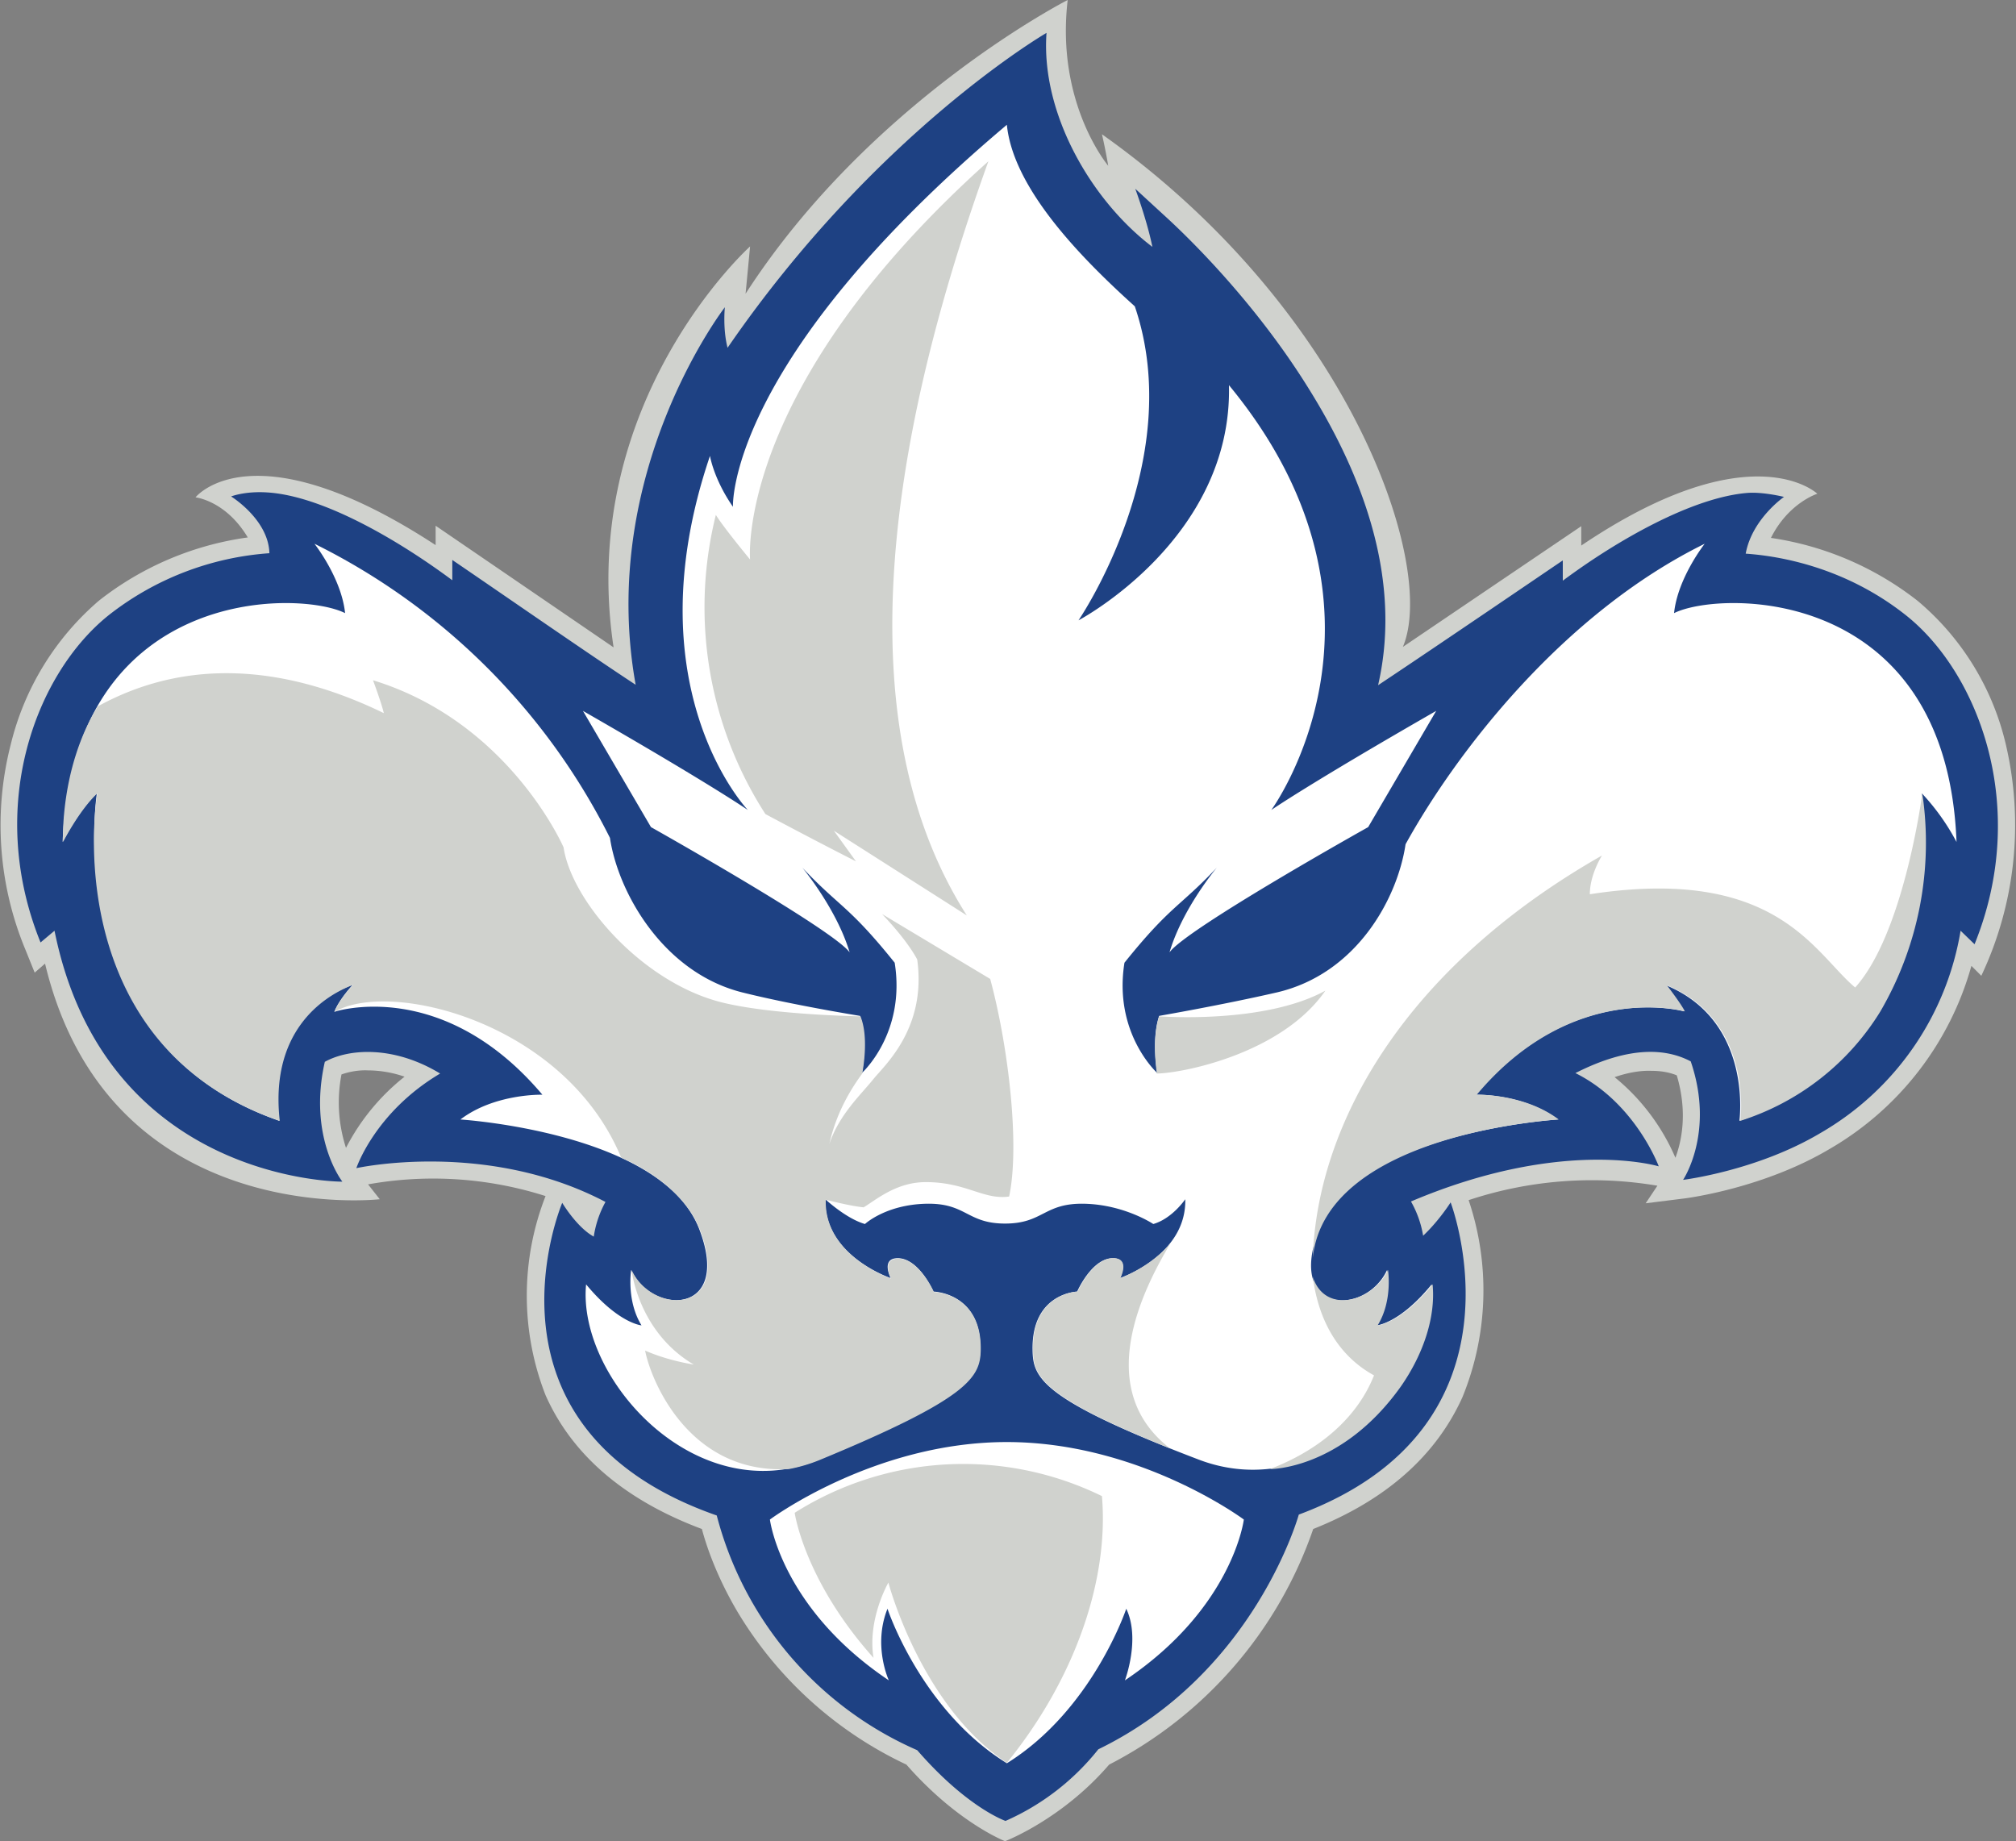
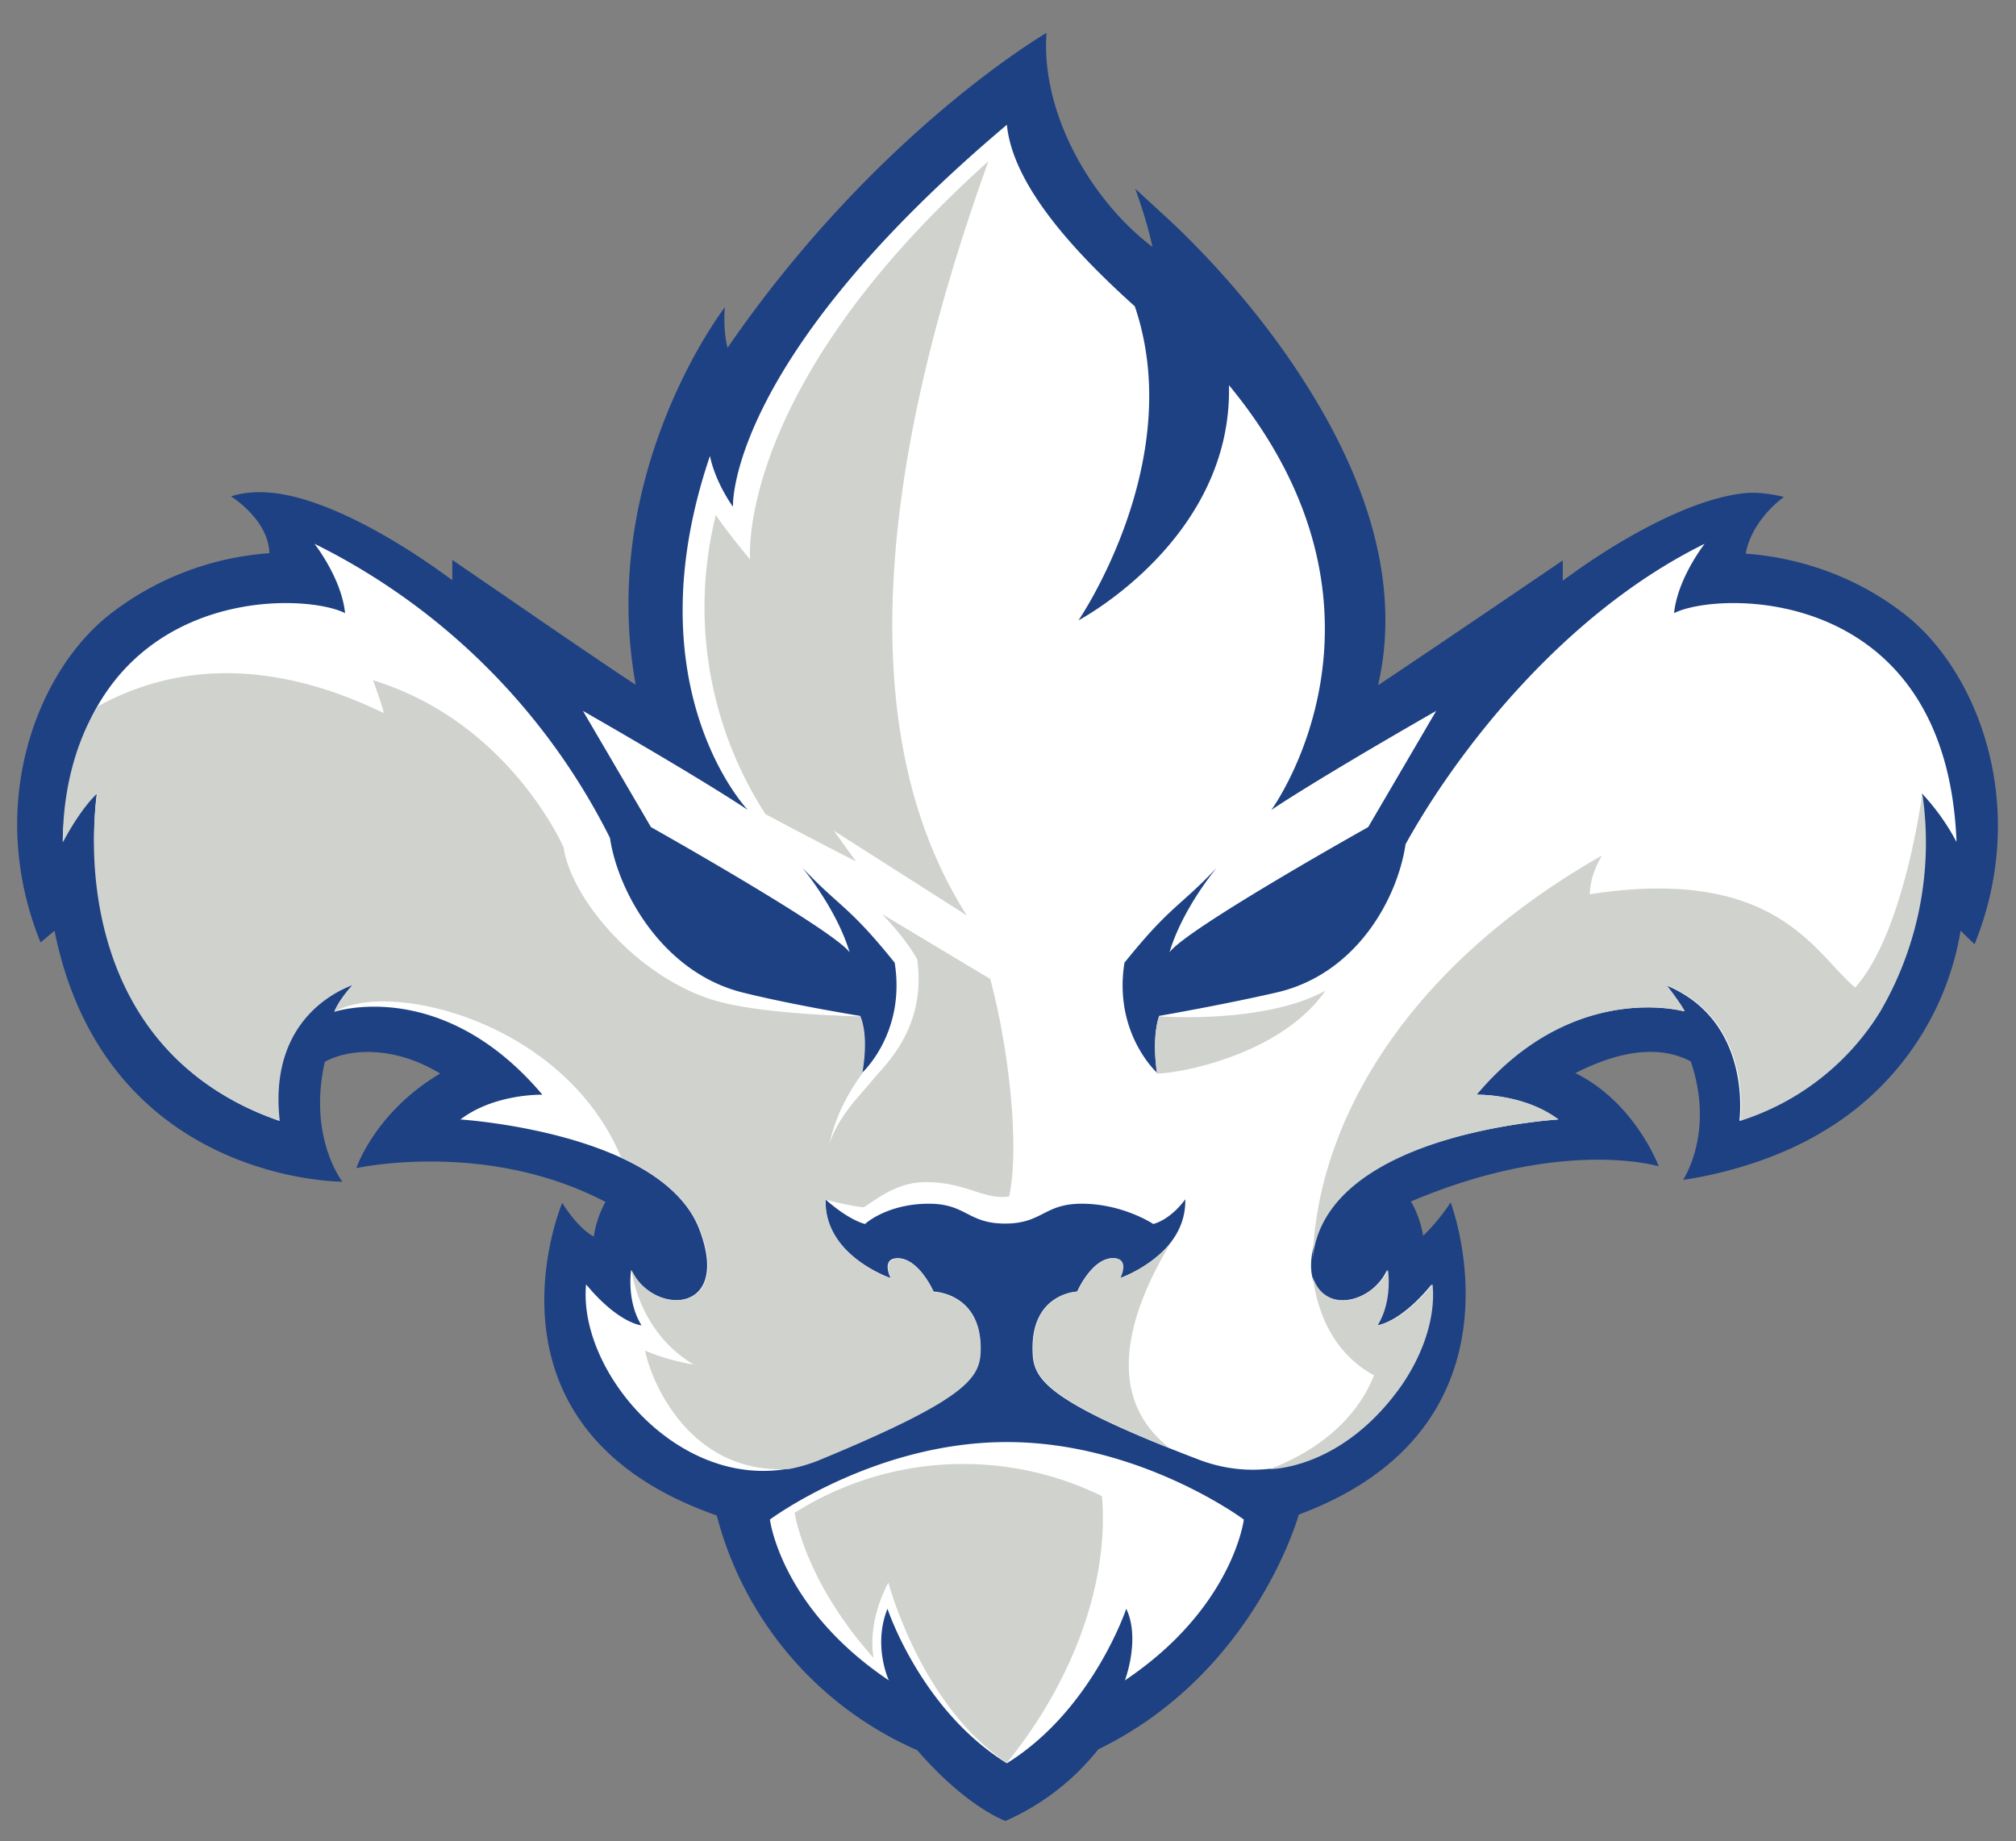
<svg xmlns="http://www.w3.org/2000/svg" version="1.1" id="Layer_1" x="0" y="0" viewBox="0 0 447.5 408.7" style="enable-background:new 0 0 447.5 408.7" xml:space="preserve">
  <rect x="0" y="0" width="447.5" height="408.7" fill="#808080" stroke="none" />
  <style>.st0{fill:#d0d2ce}</style>
-   <path id="Second_Trap_3_" class="st0" d="M201.2 391.7a86.7 86.7 0 0 1-37.6-34.1c-4.7-8-6.9-14.8-7.8-18.2-17.1-6.4-28.8-16.4-34.7-29.7a60.7 60.7 0 0 1 0-44.2 82 82 0 0 0-39.4-2.6l2.6 3.3s-60.1 6.9-74.3-52.3l-2.3 2-2.1-5.2a72 72 0 0 1-3.2-45.5A61 61 0 0 1 22 133.3a68.5 68.5 0 0 1 33-14c-4.9-8.2-11.6-8.9-11.6-8.9S56 94.4 96.7 121v-4.3l39.5 27c-8.2-54.4 30.3-89 30.3-89l-1 10.5C193.2 22.3 237 0 237 0c-2.7 23 9 36.8 9 36.8-.7-4.1-1.4-7-1.4-7 55.3 39.2 74.4 95.9 66.8 113.8l39.6-26.8v4.3c37.8-25.5 52.4-11.5 52.4-11.5s-6.4 2-10.3 9.8a69 69 0 0 1 32.6 14 59.2 59.2 0 0 1 19.6 32.1 78.4 78.4 0 0 1-5.5 51.1l-2.2-2.2a68.1 68.1 0 0 1-31.4 40.6c-14.6 8.7-31.4 10.9-32.1 11l-8.8 1.1 2.6-3.9a87 87 0 0 0-41.9 3.2 62.7 62.7 0 0 1-1.4 43.8c-5.9 13-17 22.8-33.1 29.2a92.8 92.8 0 0 1-45.3 52.3c-10.5 12.2-23.1 17-23.1 17s-10.6-4.1-21.9-17zm157.2-152.6a47 47 0 0 1 13.5 17.9c1.3-3.5 2.8-9.9.3-18.3-1.7-.7-3.6-1-5.6-1-2.5-.1-5.3.4-8.2 1.4zm-282.6-.6a32.7 32.7 0 0 0 1 16.3 48.4 48.4 0 0 1 13-15.8 25 25 0 0 0-8.1-1.4c-2.1-.1-4.2.3-5.9.9z" />
  <path id="First_Trap_3_" d="M203.6 388.5a78.4 78.4 0 0 1-44.5-52.1C103.6 317 124.8 267 124.8 267s3.2 5.4 7 7.5a23 23 0 0 1 2.6-7.7c-26.5-13.9-55.3-7.5-55.3-7.5s4.1-12.4 18.6-21c-10.2-6.2-20.2-5.6-25.6-2.6-3.8 16.8 3.9 26.6 3.9 26.6s-52.6.3-63.9-55.7L9 209.2c-12.3-30.4-.9-59.9 15.2-72.7a65.1 65.1 0 0 1 35.6-13.7c-.2-7.5-8.5-12.6-8.5-12.6s3-1.2 7.9-.9c12.3.7 29.1 10.5 41.2 19.5v-4.5c10.3 7 30.9 21.3 40.7 27.7-8.5-47.2 19.8-83.8 19.8-83.8s-.5 4.7.6 9c33-48 70.8-69.9 70.8-69.9-1.3 17.8 9.9 37.2 23.5 47.5-1.2-5.9-3.8-12.9-3.8-12.9l7.4 6.8c4.2 3.9 19 18.1 31 37.4 14.9 23.8 20.1 46 15.5 66 13.4-8.9 39.2-26.5 41-27.7v4.5c12.1-9 28.9-18.6 41.2-19.5 3.5-.2 7.9.9 7.9.9s-7.1 4.9-8.5 12.6c7.3.5 22 2.9 35.6 13.7 16.1 12.8 27.5 42.6 15.2 73l-3.1-3a63.9 63.9 0 0 1-31.1 44.9c-14.1 8.4-30.5 10.4-30.5 10.4s7.1-10.5 1.7-26.3c-5.3-2.8-13.4-3.6-25.6 2.6 13.3 6.6 18.5 20.7 18.5 20.7s-21.3-6.5-55 7.8a23 23 0 0 1 2.7 7.6c3.6-3.4 6.1-7.4 6.1-7.4s19 49.7-33.7 69.3c0 0-9.7 35.2-44.5 52.1a54.2 54.2 0 0 1-20.6 15.9s-8.5-2.9-19.6-15.7z" style="fill:#1e4183" />
  <path id="White_Face_3_" d="M223.5 320.1c29.5 0 52.6 17.2 52.6 17.2s-2.4 19.6-26.4 35.7c0 0 3.5-9.2.3-15.9 0 0-7.5 22.5-26.5 34.3-19.1-11.8-26.5-34.3-26.5-34.3-3.3 8.2.3 15.9.3 15.9-24-16.1-26.4-35.7-26.4-35.7s23.1-17.2 52.6-17.2zm210.8-133.2c-2.2-57-52.5-55.9-62.7-50.8.8-7.8 6.8-15.4 6.8-15.4-31.7 15.6-55.3 46.6-66.4 66.7-1.8 12.1-10.9 28.8-28.6 32.9-12.2 2.8-26.1 5.2-26.1 5.2-1.8 5.5-.4 12.7-.4 12.7s-9.8-8.8-7.3-24.5c10.2-12.7 12.2-12.3 20.5-21.1 0 0-7.6 9-10.5 18.8 3.7-5.2 44.1-27.8 44.1-27.8l15.1-25.8c-28.4 16.3-36.6 22-36.6 22s32.2-43.9-9.4-94.3c.8 34.2-33.4 52.2-33.4 52.2s24.2-35.3 12.5-69.7c-12.1-10.9-27-26.2-28.4-40.3-62.4 52.6-60.8 84.8-60.8 84.8-4.3-6.2-5.1-11.3-5.1-11.3-17.5 51.5 8.4 78.6 8.4 78.6s-8.2-5.7-36.6-22l15.1 25.8s40.4 22.7 44.1 27.8c-2.9-9.7-10.5-18.8-10.5-18.8 8.3 8.8 10.3 8.4 20.5 21.1 2.5 15.7-7.3 24.5-7.3 24.5s1.5-7.2-.4-12.7c0 0-14.9-2.4-26.1-5.2-17.6-4.4-27.6-22.2-29.4-34.3a145.5 145.5 0 0 0-65.6-65.3s6 7.6 6.8 15.4c-10.1-5.1-60.5-6.2-62.7 50.8 0 0 3.9-7.6 7.6-10.8 0 0-8.6 55.7 40.5 72.7 0 0-4.1-22.6 16.3-30.2 0 0-3 3.2-4.1 6 0 0 23.9-8 46.2 18.4 0 0-10.6-.3-18.2 5.5 0 0 44.7 2.8 53 24.3 7.4 19.2-10.5 19.2-15.1 9.1 0 0-1.1 6.8 2.3 12.3 0 0-5.1-.4-12.3-9.1-2 20.8 24.3 50.2 51.7 38.9 33.4-13.8 35.7-18.4 35.8-24.5.2-12.6-10.4-12.8-10.4-12.8s-3.4-7.8-8.3-7.4c-3.3.3-1.2 4.4-1.2 4.4s-14.9-5-14.5-17.5c0 0 4.6 4.3 8.8 5.5 0 0 4.6-4.3 13.6-4.5 8.9-.2 9 4.4 17.5 4.4s8.6-4.6 17.6-4.4c8.9.2 15.3 4.5 15.3 4.5 4.2-1.2 7.1-5.5 7.1-5.5.3 12.5-14.5 17.5-14.5 17.5s2.1-4.1-1.2-4.4c-4.9-.4-8.3 7.4-8.3 7.4s-10.1.3-9.9 12.9c.1 6.1 1.5 10.9 36.9 24.4 27.6 10.5 53.7-18.1 51.7-38.9-7.1 8.7-12.2 9.1-12.2 9.1 3.4-5.5 2.3-12.3 2.3-12.3-4.7 10.2-22.5 10.1-15.1-9.1 8.3-21.5 53-24.3 53-24.3-7.7-5.8-18.2-5.5-18.2-5.5 21.4-25.5 46.2-18.5 46.2-18.5-.9-1.8-4-5.8-4-5.8 19.4 8 16.3 30.1 16.3 30.1 49.1-17 40.5-72.7 40.5-72.7a49.7 49.7 0 0 1 7.7 10.8z" style="fill:#fff" />
  <path id="Shadow_Layer_3_" class="st0" d="M223.5 391.3c-19.1-12.6-26.3-40-26.3-40s-4.7 8.1-3.3 16.7c-15.4-17.2-17.5-32.2-17.5-32.2a70 70 0 0 1 68.2-3.7c1.6 18.6-6 40.6-21.1 59.2zM259.8 276c-4.6 5.4-11.1 7.7-11.1 7.7s2.1-4.1-1.2-4.4c-4.9-.4-8.3 7.4-8.3 7.4s-10.1.3-9.9 12.9c.1 5.7 1.3 10.2 30.4 21.9-17.3-13.4-5.8-35.6.1-45.5zm-74.7-91.6 29.5 18.8c-25.1-39.4-20.1-98.3 4.8-167.4-56.4 50.5-52.9 88.4-52.9 88.4s-5.8-7-7.6-9.9a84.7 84.7 0 0 0 11 66.4s9.1 4.9 20.1 10.5l-4.9-6.8zm34.7 32.9-24-14.4c6 6.3 7.8 10.1 7.8 10.1 2.1 15.2-7.2 23.4-9.7 26.5-2.9 3.6-7.6 7.9-9.8 14.4 1.7-7.6 5.4-13 7.3-15.6.3-1.7 1.4-8.3-.4-12.7 0 0-19.6-.3-30.8-3.1-17.6-4.4-33.3-22.4-35.1-34.4 0 0-12-27.8-42.3-37.1 0 0 1.9 5.1 2.4 7.3-18.5-9-41.3-13.7-63.5-1.5-8.5 13.8-7.7 30.1-7.7 30.1s3.5-6.9 7.6-10.8c-1.8 11.2-4 57.4 40.5 72.7-2.2-19.5 9.2-27.5 16.3-30.2 0 0-3.4 3.6-4.1 6 12.2-7.2 51.1 2.2 63.6 32.4 0 0 13.1 5.1 17.4 15.8 7.5 19.2-10.5 19.2-15.1 9.1 0 0 1.4 13.7 13.8 21-4.2-.7-7.8-1.8-10.8-3.1 1.3 6.7 9.8 27.5 31.9 26.3a35 35 0 0 0 6.8-2c33.4-13.8 35.7-18.4 35.8-24.5.2-12.6-10.4-12.8-10.4-12.8s-3.4-7.8-8.3-7.4c-3.3.3-1.2 4.4-1.2 4.4s-14.9-5-14.5-17.5c0 0 5.3 1.4 8.4 1.7 2.7-1.6 7.2-5.6 13.8-5.6 9 0 12.8 4 18.5 3.2 2.4-11.2-.1-33.1-4.2-48.3zm71.4 62.3-.1 1.2.1-1.2zm135.5-103.5s-4 31-14.9 43.1c-9.1-7.6-17.4-27.1-58.9-20.7 0-4.4 2.7-8.6 2.7-8.6-44.1 25.1-63.2 59.8-64.2 89.3 2.9-27.8 54.6-30.7 54.6-30.7-7.7-5.8-18.2-5.5-18.2-5.5 21.4-25.5 46.2-18.5 46.2-18.5-.9-1.8-4-5.8-4-5.8 19.4 8 16.3 30.1 16.3 30.1a56.5 56.5 0 0 0 31.1-24.3 74.5 74.5 0 0 0 9.3-48.4zM318 285.1c-7.1 8.7-12.2 9.1-12.2 9.1 3.4-5.5 2.3-12.3 2.3-12.3-3.3 7.1-14 10-16.7 1.5 1.7 12.9 8.3 19 13.6 21.9-1.3 3.2-6 14.2-23.1 20.8 0 0 15.9.2 29.1-18.4 5-7.2 7.7-15.4 7-22.6zm-23.8-65.2c-13.6 7.5-36.9 5.7-36.9 5.7-1.7 5.3-.5 12.7-.5 12.7 5.9-.1 27.8-4.5 37.4-18.4" />
</svg>